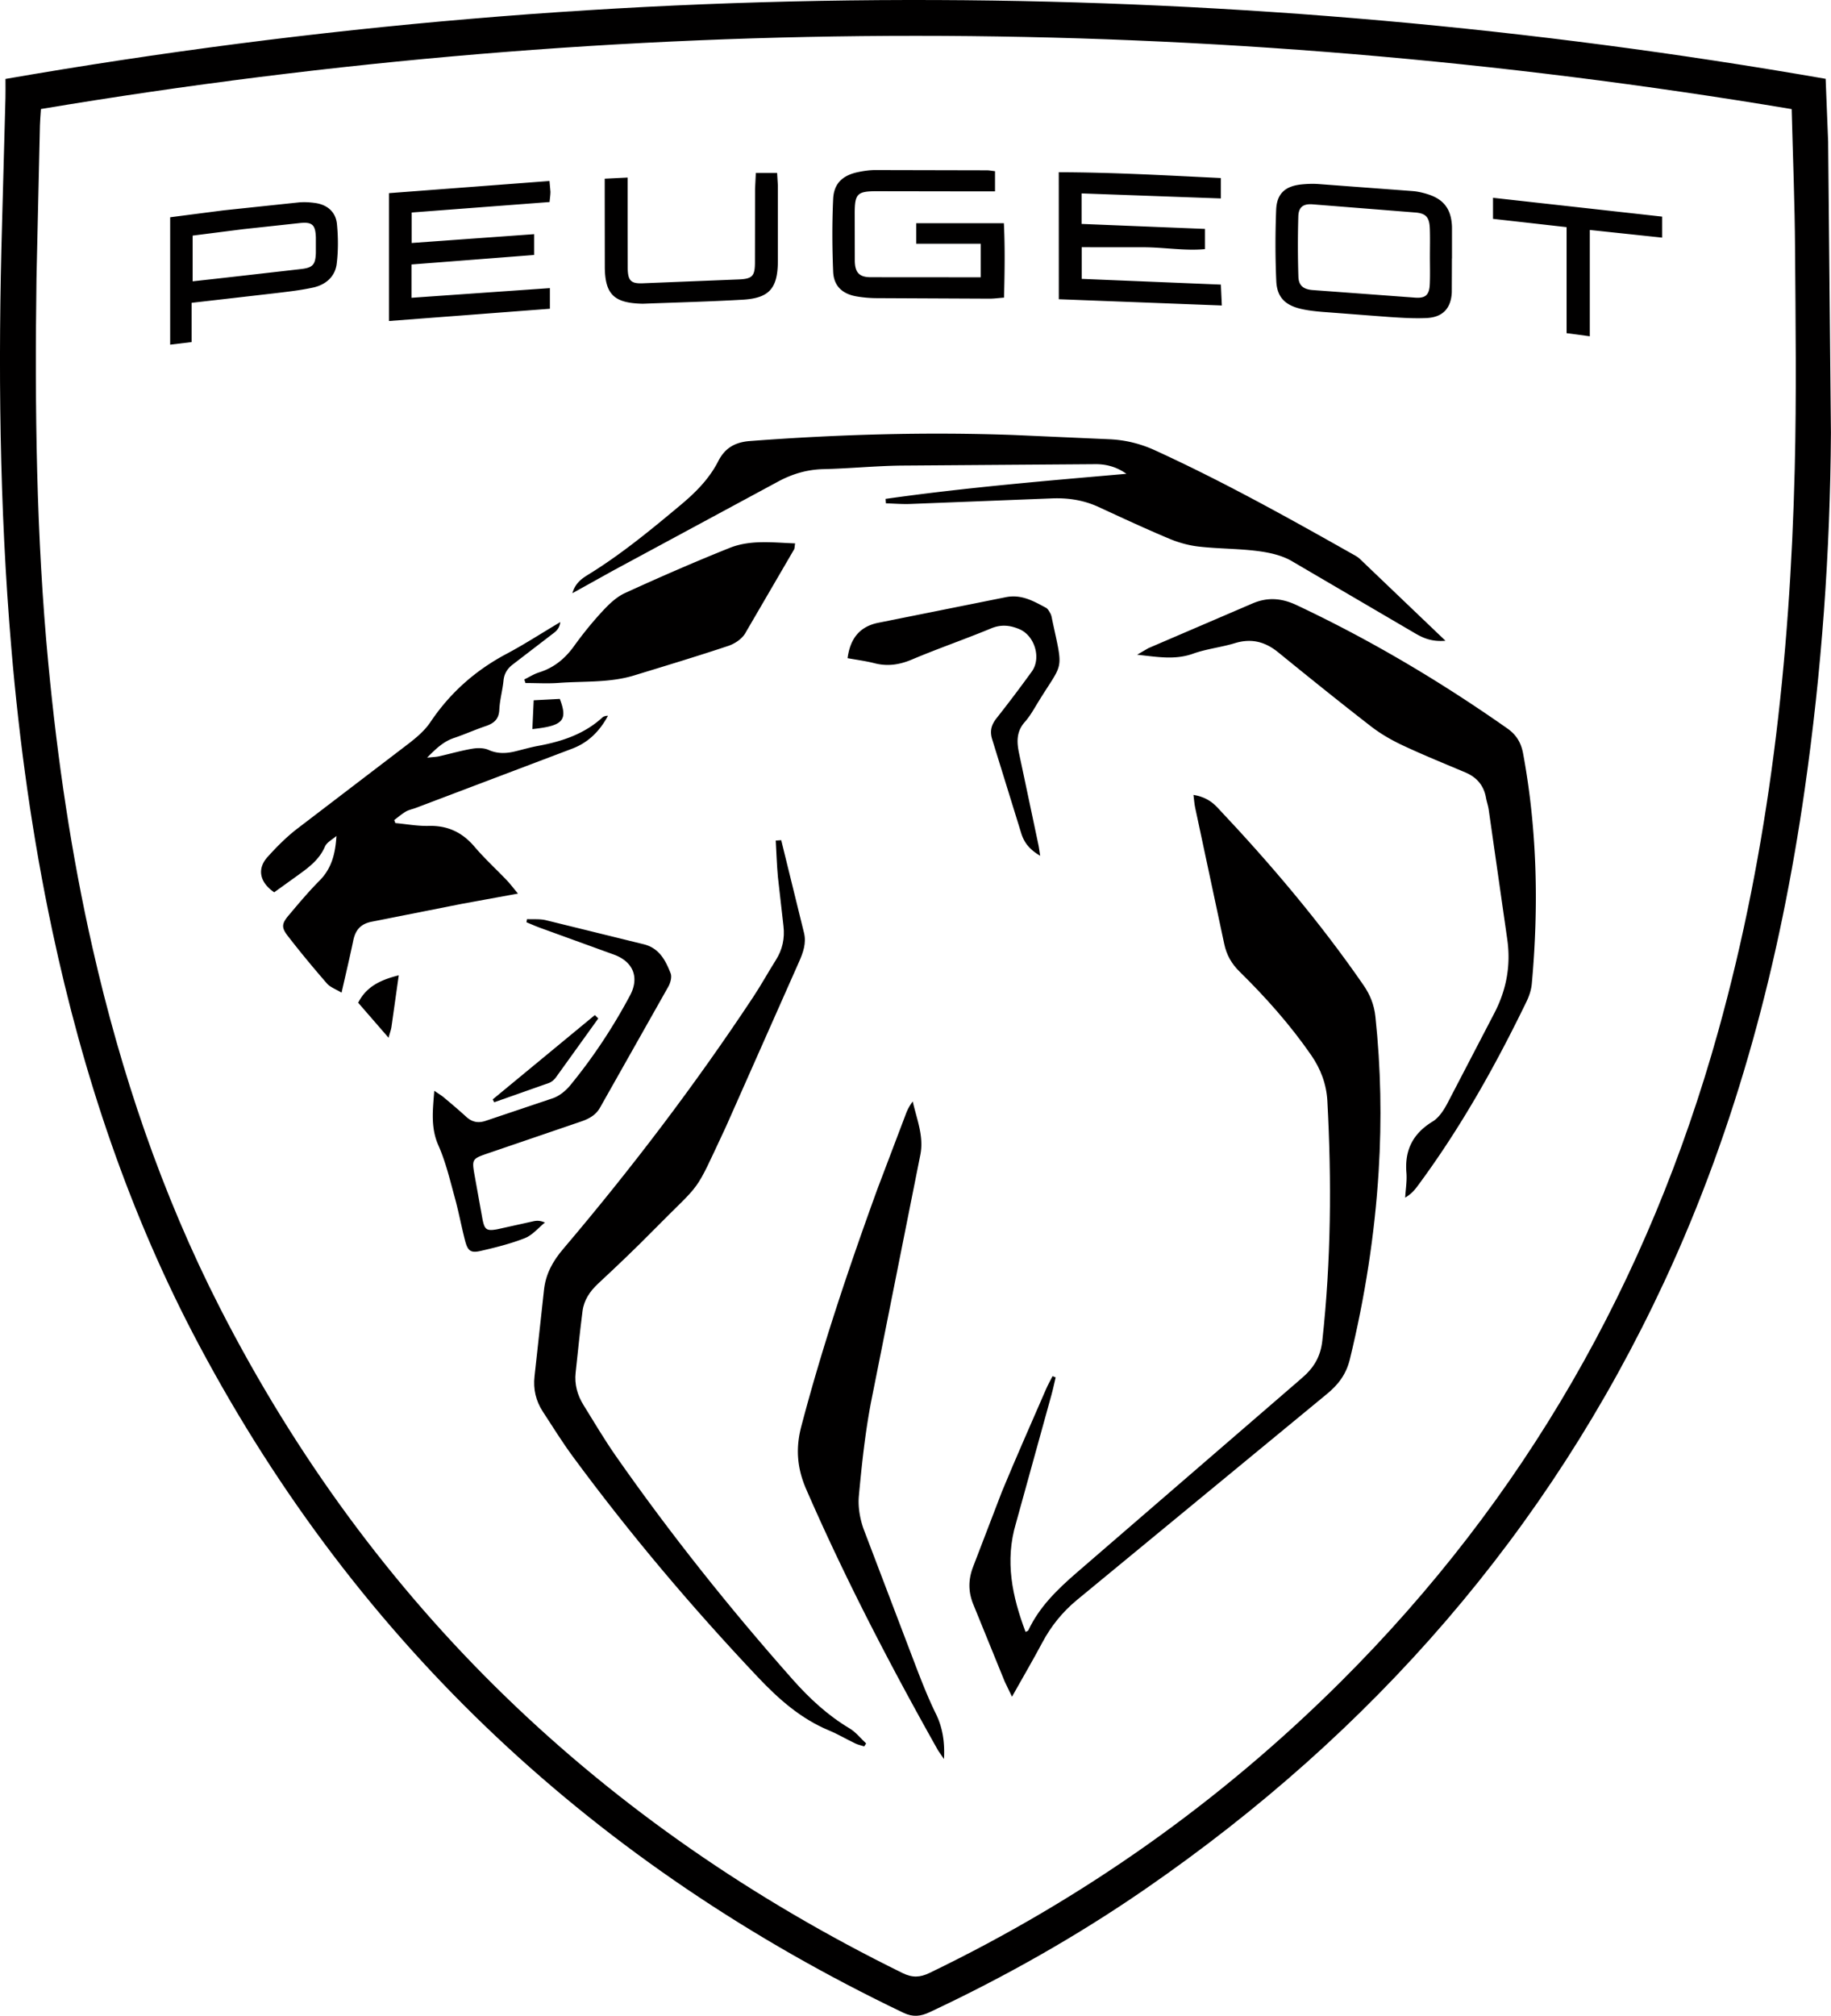
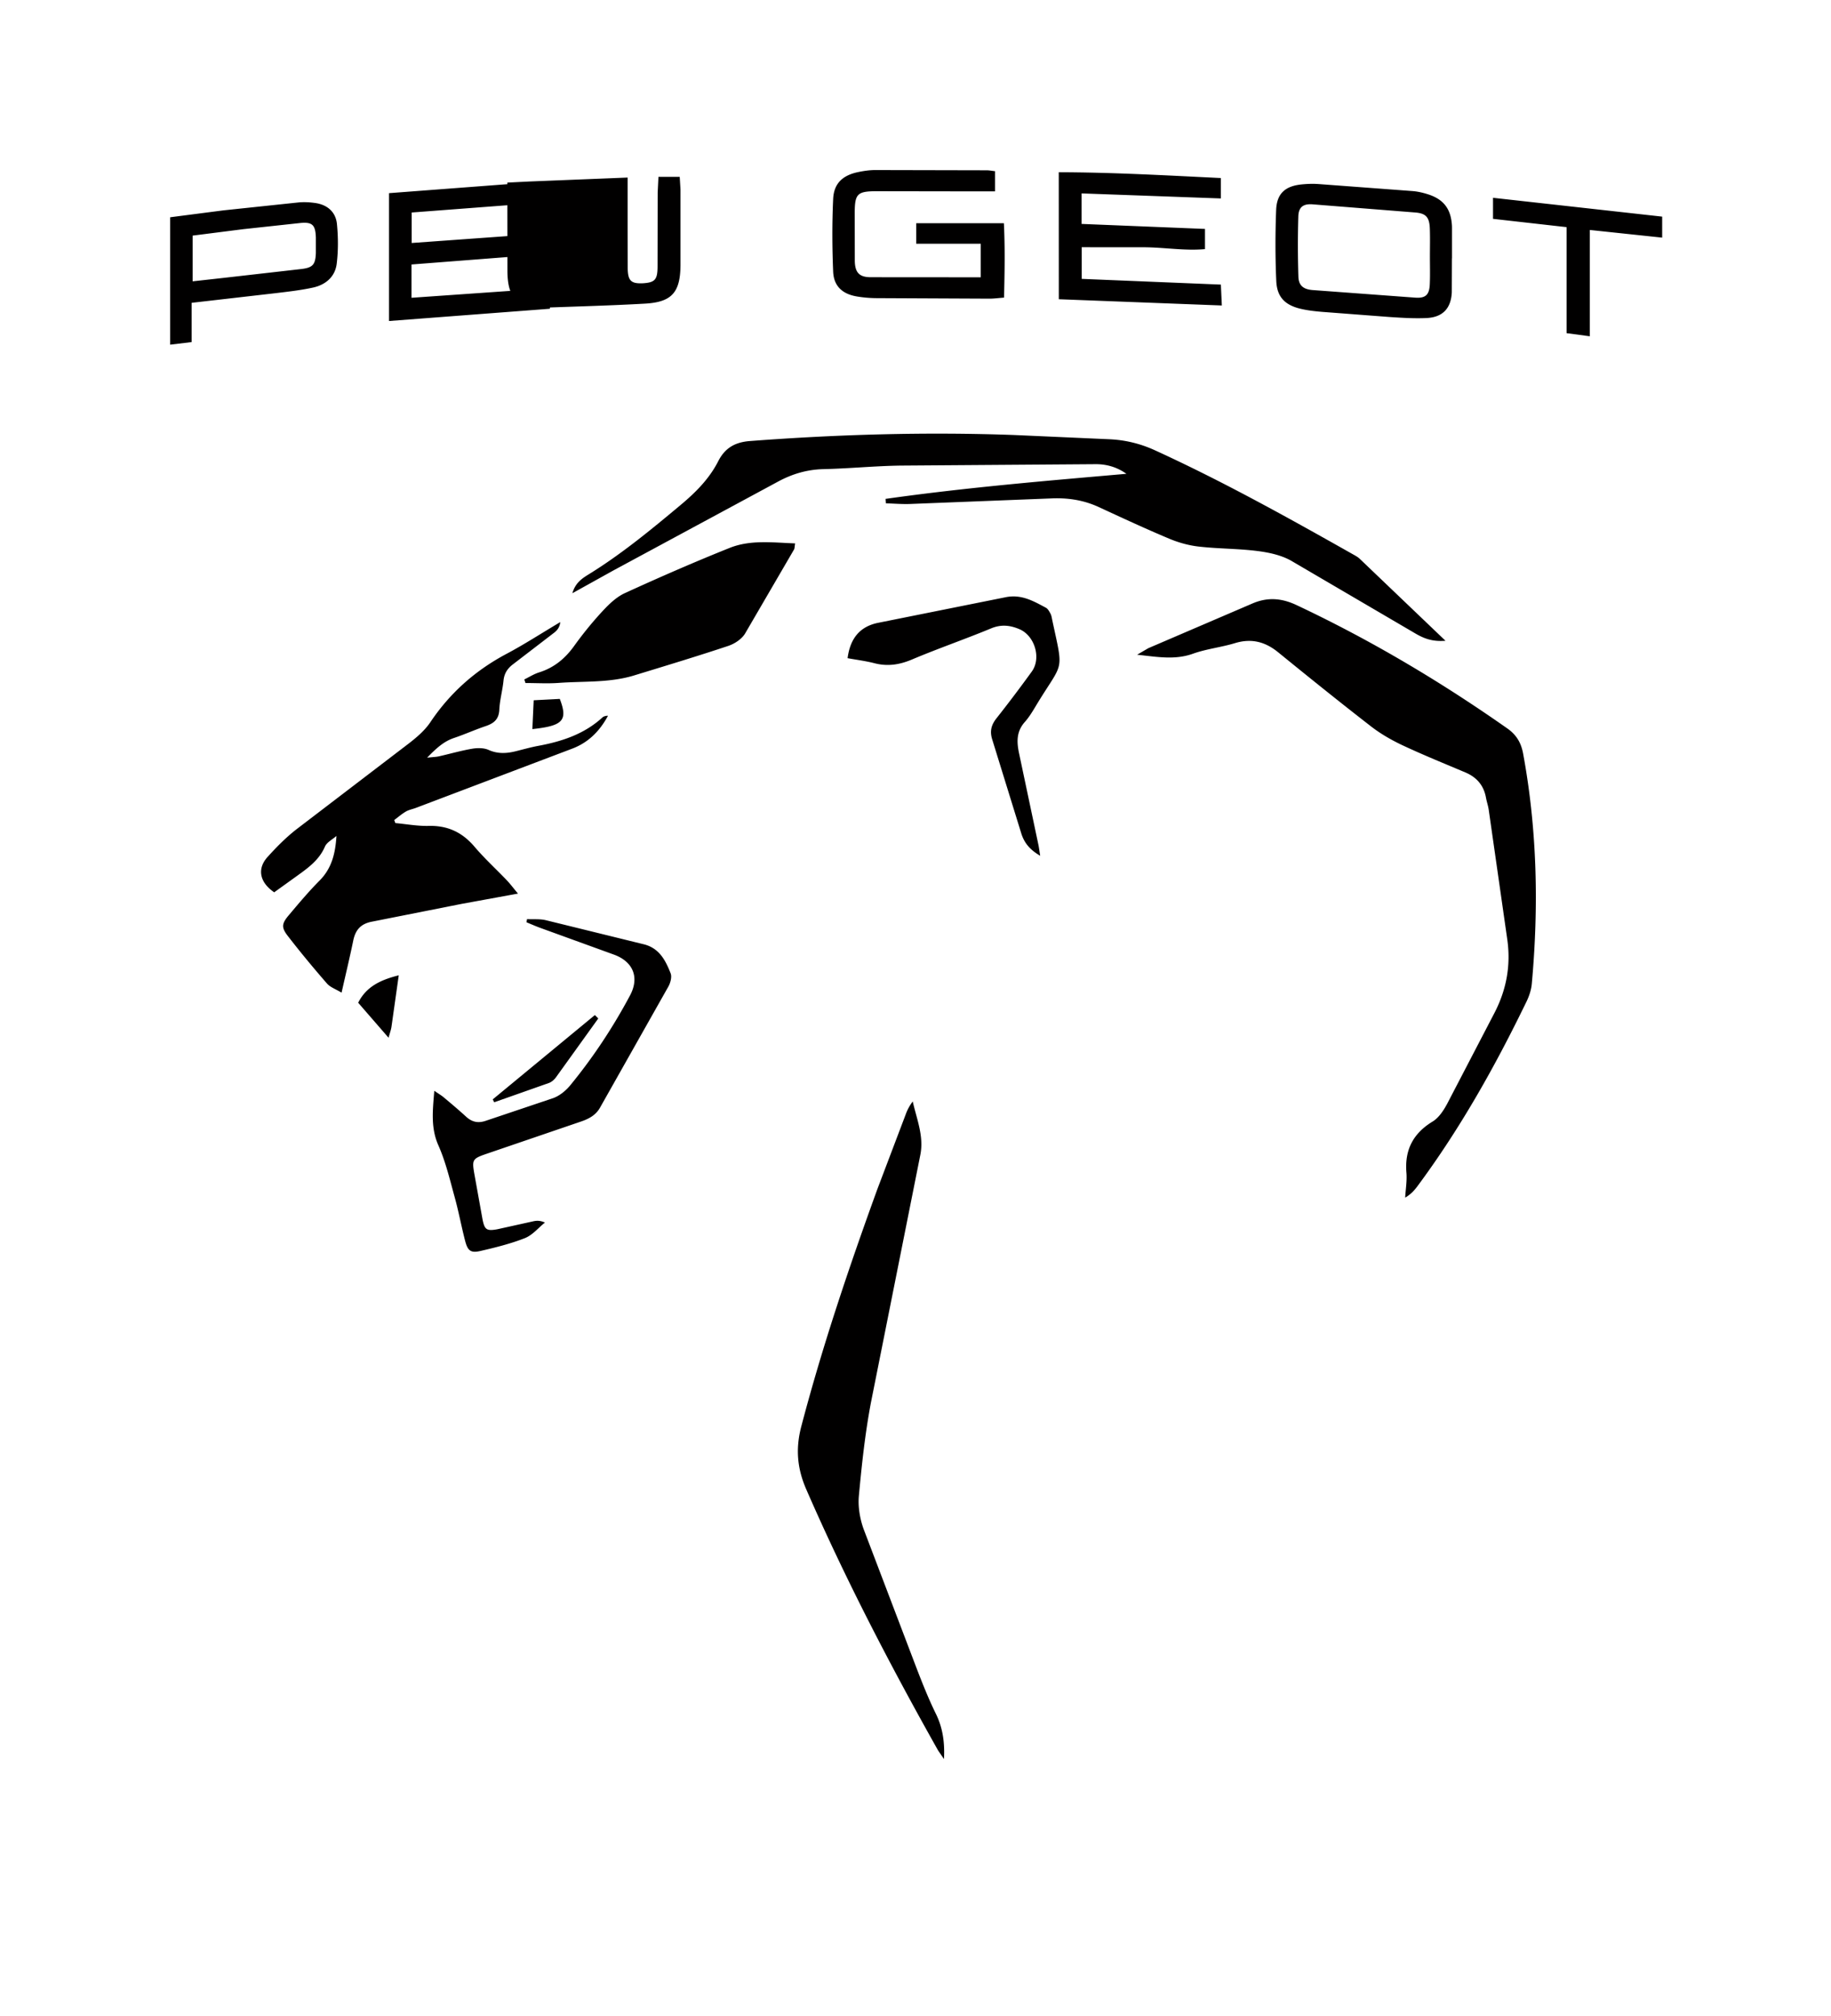
<svg xmlns="http://www.w3.org/2000/svg" viewBox="0 0 454.41 500" fill="#010000">
-   <path d="M1.36 19.58C78.15 6.25 155.08-.3 232.55.01 306.54.31 380 6.83 453.08 19.55l.62 15.59.69 72.21c-.17 29.6-2.3 59.1-6.5 88.42-6.06 42.29-16.76 83.27-34.84 122.11-28.93 62.13-72.48 111.8-128.71 150.59-17 11.73-34.93 21.85-53.63 30.62-2.24 1.05-4.13 1.27-6.49.15-76.08-36.41-135.03-90.92-174.81-165.6-17.26-32.41-28.8-66.94-36.43-102.8C8.04 207.66 4.8 184.23 2.8 160.6-.16 125.58-.5 90.52.51 55.43l.84-31.1c.04-1.4.01-2.8.01-4.75zm443.29 7.48C299.6 2.83 154.98 2.83 10.16 27.04c-.1 1.57-.22 2.82-.25 4.07l-.86 38.02c-.43 31.89-.08 63.76 2.95 95.55 2.26 23.73 5.69 47.25 10.98 70.5 7.04 30.95 17.11 60.86 31.57 89.15 37.87 74.07 94.98 128.46 169.42 165.04 2.45 1.21 4.36 1.13 6.76-.04 38.06-18.36 72.09-42.41 102.03-72.22 45.56-45.37 76.37-99.34 93.62-161.19 12.74-45.67 17.87-92.4 19.03-139.63.45-18.17.21-36.37.08-54.55-.07-11.39-.54-22.77-.84-34.68zm-193.5 393.78l-1.8-3.75-7.67-18.84c-1.43-3.29-1.43-6.4-.17-9.66l7.15-18.63c3.52-8.51 7.26-16.93 10.93-25.38.48-1.11 1.08-2.16 1.63-3.25.26.1.51.21.77.31-.35 1.45-.65 2.92-1.05 4.36l-8.8 31.8c-2.81 9.39-.93 18.19 2.38 26.96.27-.15.6-.21.69-.39 2.73-5.84 7.26-10.19 12-14.3l55.81-48.2c3.04-2.59 4.71-5.34 5.15-9.34 2.17-19.79 2.32-39.6 1.25-59.44-.22-4.17-1.65-7.97-4.05-11.43-5.2-7.5-11.24-14.28-17.73-20.66-1.99-1.95-3.24-4.13-3.82-6.9l-7.21-33.78c-.21-.96-.26-1.96-.42-3.16 2.53.41 4.35 1.44 5.88 3.06 13.12 13.89 25.46 28.41 36.33 44.15 1.63 2.36 2.63 4.86 2.94 7.78 1.36 12.77 1.6 25.54.81 38.35-.97 15.76-3.41 31.27-7.14 46.61-.9 3.71-2.82 6.29-5.75 8.68l-61.96 51.03c-3.6 2.97-6.47 6.51-8.66 10.65-2.27 4.27-4.73 8.45-7.49 13.37zm-57.27-212.45l5.67 23.05c.59 2.47-.22 4.8-1.22 7.06l-18.2 41.03c-8.24 17.56-5.41 12.85-18.12 25.76-4.4 4.47-8.95 8.79-13.54 13.06-2.06 1.92-3.54 4.08-3.9 6.85-.65 5.07-1.16 10.16-1.71 15.25-.32 2.91.43 5.6 1.96 8.06 2.63 4.24 5.17 8.55 8.02 12.63 13.51 19.32 28.19 37.71 43.82 55.36 4.18 4.72 8.74 8.96 14.2 12.21 1.55.92 2.74 2.47 4.09 3.72-.16.24-.31.49-.47.73-.75-.24-1.53-.39-2.23-.73-2.19-1.05-4.29-2.3-6.53-3.23-7.02-2.92-12.51-7.8-17.66-13.24-16.37-17.32-31.74-35.48-45.88-54.67-2.65-3.6-5.02-7.42-7.46-11.16-1.74-2.66-2.42-5.59-2.06-8.78L135 320c.41-3.99 2.19-7.19 4.77-10.22 16.92-19.92 32.72-40.68 47.15-62.48 1.98-2.98 3.7-6.13 5.62-9.16 1.65-2.6 2.25-5.4 1.9-8.43l-1.38-12.19c-.28-3-.36-6.02-.54-9.03l1.36-.1z" />
-   <path d="M219.78 123.74c19.81-2.81 39.75-4.47 59.77-6.22-2.29-1.64-4.87-2.4-7.62-2.39l-48.37.35c-6.39.09-12.78.73-19.17.88-4.09.09-7.78 1.19-11.33 3.11l-40.87 22.04-10.14 5.63c.75-2.61 2.42-3.68 4.09-4.71 8.09-4.99 15.39-11.01 22.66-17.08 3.78-3.15 7.19-6.53 9.45-10.96 1.65-3.24 4.11-4.72 7.9-5 21.84-1.65 43.7-2.29 65.59-1.49l23.39 1.04c4.02.16 7.8 1.06 11.48 2.74 16.89 7.72 33.1 16.74 49.25 25.86.56.31 1.14.63 1.59 1.06l21.28 20.33c-3.5.29-5.65-.71-7.85-2.03l-30.46-17.83c-2.47-1.39-5.51-2.04-8.36-2.4-4.81-.61-9.71-.55-14.54-1.1-2.49-.28-5.01-.98-7.33-1.95-5.89-2.47-11.7-5.17-17.5-7.85-3.81-1.76-7.75-2.34-11.94-2.14l-34.9 1.37c-1.99.07-3.99-.1-5.99-.16l-.08-1.1zM83.5 207.34c-.98.87-2.39 1.56-2.86 2.65-1.47 3.4-4.28 5.35-7.08 7.37l-5.51 3.96c-3.62-2.46-4.3-5.82-1.66-8.75 2.22-2.46 4.59-4.86 7.2-6.89l27.78-21.21c2-1.54 4.03-3.26 5.42-5.32 4.89-7.3 11.19-12.87 18.93-16.98 4.4-2.33 8.59-5.06 13.33-7.87-.21 1.83-1.31 2.45-2.2 3.15l-9.45 7.25c-1.43 1.06-2.26 2.3-2.44 4.11-.24 2.42-.93 4.8-1.04 7.21-.11 2.35-1.3 3.37-3.33 4.06-2.67.9-5.24 2.06-7.91 2.96-2.53.85-4.37 2.52-6.68 4.89 1.43-.16 2.21-.17 2.96-.34 2.75-.62 5.46-1.41 8.23-1.88 1.31-.22 2.88-.23 4.05.29 2.28 1.02 4.45.9 6.73.34 1.86-.46 3.71-.99 5.6-1.34 5.87-1.09 11.4-2.9 15.92-7.03.33-.3.82-.44 1.4-.44-2.02 3.75-4.81 6.62-8.88 8.16l-38.76 14.68c-.84.32-1.76.48-2.52.92-1.02.6-1.93 1.39-2.89 2.11l.28.75c2.75.25 5.51.77 8.26.7 4.72-.12 8.35 1.59 11.39 5.17 2.48 2.92 5.33 5.52 7.99 8.3.86.9 1.6 1.9 2.79 3.32l-13.92 2.54-22.21 4.4c-2.85.51-4.2 2.03-4.75 4.71-.85 4.12-1.84 8.22-2.9 12.92-1.41-.86-2.79-1.32-3.62-2.26-3.36-3.86-6.63-7.8-9.76-11.85-1.61-2.09-1.47-3.03.29-5.11 2.48-2.94 4.95-5.89 7.66-8.61 2.99-3.01 3.9-6.73 4.16-11.04zm198.71-44.95l2.78-1.62 25.75-11.05c3.8-1.66 7.31-1.39 11.05.37 18.35 8.64 35.72 18.95 52.31 30.6 2.27 1.6 3.42 3.58 3.91 6.27 3.49 18.9 3.88 37.92 2.15 57.01-.13 1.49-.63 3.02-1.28 4.38-7.77 16.04-16.47 31.55-27.12 45.89-.75 1-1.57 1.95-3.03 2.81.12-2.07.48-4.15.31-6.2-.46-5.64 1.65-9.72 6.51-12.68 1.53-.93 2.71-2.74 3.6-4.39l11.7-22.47c3.05-5.86 4.17-12 3.18-18.58l-4.57-31.91c-.15-1.01-.5-1.99-.68-2.99-.55-3.03-2.3-5.05-5.11-6.24-5.18-2.19-10.41-4.31-15.5-6.69-2.75-1.29-5.45-2.83-7.85-4.68-7.8-6.04-15.47-12.22-23.12-18.44-3.24-2.63-6.65-3.5-10.72-2.26-3.42 1.04-7.06 1.42-10.41 2.62-4.42 1.58-8.71.82-13.86.25zM234.27 436.3l-1.47-2.15c-11.87-21.09-23.03-42.54-32.71-64.75-2.27-5.22-2.67-10.12-1.23-15.6 5.24-19.95 11.84-39.46 18.87-58.83l7.08-18.66a11.71 11.71 0 0 1 1.71-3.11c.99 4.4 2.81 8.63 1.88 13.26l-12.24 61.35c-1.46 7.66-2.29 15.45-3.01 23.22-.25 2.7.26 5.69 1.19 8.26l13.25 34.79c1.43 3.7 2.91 7.4 4.65 10.95 1.76 3.54 2.25 7.27 2.03 11.27zM130.12 168.52c1.23-.59 2.4-1.35 3.69-1.75 3.69-1.16 6.43-3.42 8.67-6.54 2.16-3 4.51-5.9 7.02-8.61 1.61-1.74 3.46-3.53 5.56-4.5 8.59-3.93 17.25-7.71 26.02-11.22 5.18-2.07 10.69-1.32 16.25-1.12-.14.82-.11 1.24-.28 1.53l-12.16 20.86c-.84 1.37-2.6 2.52-4.17 3.04-7.75 2.58-15.57 4.94-23.39 7.33-6.08 1.85-12.41 1.38-18.64 1.84-2.75.2-5.52.03-8.28.03-.1-.29-.19-.59-.29-.89zm.68 59.45c1.56.08 3.17-.09 4.67.27l24.21 5.95c3.91.93 5.48 3.98 6.75 7.22.35.89-.03 2.33-.54 3.26l-16.99 30.08c-1.08 1.91-2.86 2.81-4.86 3.48l-23.23 7.93c-3.52 1.21-3.7 1.45-3.11 4.89l2.04 11.33c.52 2.63 1.01 3 3.67 2.52l8.99-1.99c.81-.17 1.66-.2 2.84.32-1.64 1.32-3.09 3.12-4.96 3.86-3.55 1.4-7.31 2.33-11.04 3.19-2.43.56-3.17-.04-3.82-2.56-.93-3.59-1.6-7.25-2.59-10.82-1.19-4.31-2.22-8.72-4.02-12.78-1.95-4.38-1.42-8.65-1.03-13.57 1.03.71 1.75 1.13 2.37 1.65 1.86 1.56 3.73 3.13 5.52 4.77 1.46 1.34 2.98 1.68 4.9 1.02l16.72-5.62c1.59-.58 3.12-1.83 4.21-3.15 5.7-6.94 10.64-14.41 14.87-22.34 2.34-4.4.81-8.3-3.91-10.07l-18.39-6.67c-1.15-.42-2.27-.92-3.4-1.38.03-.26.08-.52.13-.79zm127.35-15.71c-2.75-1.61-4.04-3.37-4.74-5.7l-7.14-23.07c-.67-2.07-.3-3.63 1.01-5.3 3.01-3.81 5.94-7.69 8.79-11.63 2.4-3.32.73-8.9-3.09-10.51-2.29-.97-4.51-1.23-7.01-.19-6.49 2.69-13.15 4.98-19.62 7.71-3.1 1.31-6.04 1.77-9.29.94-2.21-.57-4.48-.85-6.71-1.26.65-4.97 3.1-7.86 7.57-8.77l31.56-6.33c3.94-.84 6.95.91 10.09 2.59.5.27.84.93 1.14 1.48.23.44.31.97.41 1.47 2.8 13.13 2.87 10.16-3.38 20.3-1.07 1.74-2.07 3.58-3.41 5.09-2.16 2.43-2.01 5.07-1.39 7.93l4.76 22.5c.16.73.24 1.48.45 2.75zM136.47 71.46v5.12l-39.92 3.04V47.91l39.82-3.02.24 2.66c0 .75-.12 1.5-.22 2.56l-34.22 2.6v7.56l30.4-2.19v5.16l-30.45 2.36v8.26l34.35-2.4zm106.93-2.68v-8.32h-16.01v-5.1h21.75c.3 6.09.19 12.14.04 18.46-1.38.1-2.49.26-3.6.26l-28.03-.13c-1.66-.01-3.33-.15-4.96-.43-3.54-.61-5.66-2.56-5.82-6.12-.25-6-.28-12.03 0-18.04.18-3.89 2.36-5.89 6.26-6.69 1.37-.28 2.79-.49 4.18-.49l27.65.06c.62 0 1.23.13 2.08.22v5.01h-4.19l-25.34-.04c-4.67.02-5.27.68-5.29 5.38l.02 11.91c.06 2.9 1.11 4.02 3.93 4.04l27.33.02zm25.02-20.81v7.57l30.63 1.24v5.01c-5 .46-10.05-.43-15.1-.46l-15.5-.01v7.85l34.54 1.42.24 5.18-40.46-1.55-.01-31.5c13.58.03 26.78.79 40.22 1.44v5.06l-34.56-1.25zm91.91 16.11l-.03 8.43c-.19 3.98-2.25 6.17-6.22 6.37-3.05.15-6.13-.05-9.19-.25l-16.81-1.28c-1.78-.15-3.57-.35-5.3-.76-3.88-.92-5.87-2.92-6.04-6.9-.26-5.87-.26-11.76-.03-17.63.16-4.06 2.25-5.91 6.32-6.32 1.39-.14 2.81-.19 4.21-.09l23.31 1.74c1.26.1 2.53.39 3.74.77 4.01 1.25 5.83 3.68 6.05 7.87a19.77 19.77 0 0 1 .01.77v7.29c0-.01-.01-.01-.02-.01zm-5.46-.47c0-2.3.06-4.6-.02-6.89-.1-2.78-.9-3.78-3.56-4.01l-25.56-2.03c-2.35-.17-3.46.73-3.52 3.02a247.73 247.73 0 0 0 .02 14.93c.07 2.16 1.2 3.12 3.48 3.31l25.57 1.89c2.55.17 3.45-.74 3.56-3.33.1-2.3.03-4.6.03-6.89zM47.56 75.11v9.74l-5.33.64v-31.6l13.21-1.71 18.66-1.97c1.38-.13 2.81-.05 4.18.15 2.99.44 5.04 2.23 5.34 5.19.32 3.27.34 6.63-.06 9.89-.4 3.21-2.75 5.2-5.84 5.88-3.1.68-6.28 1.03-9.44 1.41l-20.72 2.38zm.25-5.33l7.65-.85 19.39-2.21c2.83-.35 3.43-1.14 3.54-3.97v-3.83c-.1-3.16-.89-3.91-3.93-3.6l-14.07 1.52-12.58 1.6v11.34zm107.95-25.74v12.92l.02 9.6c.06 2.98.76 3.8 3.6 3.71l24.17-.97c3.16-.16 3.78-.89 3.81-4.04l.03-18.44.19-3.92h5.28l.19 3.11v18.82c-.05 6.73-2.16 9.13-8.77 9.51-8.18.47-16.37.68-24.55.99-.26.01-.51 0-.77-.01-6.57-.24-8.76-2.38-8.86-8.89l-.02-17.67v-4.44l5.68-.28zm256.75 9.69v5.21l-17.96-1.9v26.37l-5.76-.77v-26.3l-18.26-2.06v-5.22l41.98 4.67zM148.48 252.61L138 267.18c-.43.6-1.09 1.18-1.76 1.43l-13.59 4.79-.36-.72 25.34-20.91.85.84zm-49.52-10.7l-1.81 12.8c-.11.72-.37 1.42-.72 2.68l-7.54-8.68c1.99-3.93 5.41-5.64 10.07-6.8zm33.49-68.22l6.48-.34c2.04 5.34.82 6.68-6.81 7.49l.33-7.15z" />
+   <path d="M219.78 123.74c19.81-2.81 39.75-4.47 59.77-6.22-2.29-1.64-4.87-2.4-7.62-2.39l-48.37.35c-6.39.09-12.78.73-19.17.88-4.09.09-7.78 1.19-11.33 3.11l-40.87 22.04-10.14 5.63c.75-2.61 2.42-3.68 4.09-4.71 8.09-4.99 15.39-11.01 22.66-17.08 3.78-3.15 7.19-6.53 9.45-10.96 1.65-3.24 4.11-4.72 7.9-5 21.84-1.65 43.7-2.29 65.59-1.49l23.39 1.04c4.02.16 7.8 1.06 11.48 2.74 16.89 7.72 33.1 16.74 49.25 25.86.56.31 1.14.63 1.59 1.06l21.28 20.33c-3.5.29-5.65-.71-7.85-2.03l-30.46-17.83c-2.47-1.39-5.51-2.04-8.36-2.4-4.81-.61-9.71-.55-14.54-1.1-2.49-.28-5.01-.98-7.33-1.95-5.89-2.47-11.7-5.17-17.5-7.85-3.81-1.76-7.75-2.34-11.94-2.14l-34.9 1.37c-1.99.07-3.99-.1-5.99-.16l-.08-1.1zM83.5 207.34c-.98.87-2.39 1.56-2.86 2.65-1.47 3.4-4.28 5.35-7.08 7.37l-5.51 3.96c-3.62-2.46-4.3-5.82-1.66-8.75 2.22-2.46 4.59-4.86 7.2-6.89l27.78-21.21c2-1.54 4.03-3.26 5.42-5.32 4.89-7.3 11.19-12.87 18.93-16.98 4.4-2.33 8.59-5.06 13.33-7.87-.21 1.83-1.31 2.45-2.2 3.15l-9.45 7.25c-1.43 1.06-2.26 2.3-2.44 4.11-.24 2.42-.93 4.8-1.04 7.21-.11 2.35-1.3 3.37-3.33 4.06-2.67.9-5.24 2.06-7.91 2.96-2.53.85-4.37 2.52-6.68 4.89 1.43-.16 2.21-.17 2.96-.34 2.75-.62 5.46-1.41 8.23-1.88 1.31-.22 2.88-.23 4.05.29 2.28 1.02 4.45.9 6.73.34 1.86-.46 3.71-.99 5.6-1.34 5.87-1.09 11.4-2.9 15.92-7.03.33-.3.82-.44 1.4-.44-2.02 3.75-4.81 6.62-8.88 8.16l-38.76 14.68c-.84.32-1.76.48-2.52.92-1.02.6-1.93 1.39-2.89 2.11l.28.75c2.75.25 5.51.77 8.26.7 4.72-.12 8.35 1.59 11.39 5.17 2.48 2.92 5.33 5.52 7.99 8.3.86.9 1.6 1.9 2.79 3.32l-13.92 2.54-22.21 4.4c-2.85.51-4.2 2.03-4.75 4.71-.85 4.12-1.84 8.22-2.9 12.92-1.41-.86-2.79-1.32-3.62-2.26-3.36-3.86-6.63-7.8-9.76-11.85-1.61-2.09-1.47-3.03.29-5.11 2.48-2.94 4.95-5.89 7.66-8.61 2.99-3.01 3.9-6.73 4.16-11.04zm198.71-44.95l2.78-1.62 25.75-11.05c3.8-1.66 7.31-1.39 11.05.37 18.35 8.64 35.72 18.95 52.31 30.6 2.27 1.6 3.42 3.58 3.91 6.27 3.49 18.9 3.88 37.92 2.15 57.01-.13 1.49-.63 3.02-1.28 4.38-7.77 16.04-16.47 31.55-27.12 45.89-.75 1-1.57 1.95-3.03 2.81.12-2.07.48-4.15.31-6.2-.46-5.64 1.65-9.72 6.51-12.68 1.53-.93 2.71-2.74 3.6-4.39l11.7-22.47c3.05-5.86 4.17-12 3.18-18.58l-4.57-31.91c-.15-1.01-.5-1.99-.68-2.99-.55-3.03-2.3-5.05-5.11-6.24-5.18-2.19-10.41-4.31-15.5-6.69-2.75-1.29-5.45-2.83-7.85-4.68-7.8-6.04-15.47-12.22-23.12-18.44-3.24-2.63-6.65-3.5-10.72-2.26-3.42 1.04-7.06 1.42-10.41 2.62-4.42 1.58-8.71.82-13.86.25zM234.27 436.3l-1.47-2.15c-11.87-21.09-23.03-42.54-32.71-64.75-2.27-5.22-2.67-10.12-1.23-15.6 5.24-19.95 11.84-39.46 18.87-58.83l7.08-18.66a11.71 11.71 0 0 1 1.71-3.11c.99 4.4 2.81 8.63 1.88 13.26l-12.24 61.35c-1.46 7.66-2.29 15.45-3.01 23.22-.25 2.7.26 5.69 1.19 8.26l13.25 34.79c1.43 3.7 2.91 7.4 4.65 10.95 1.76 3.54 2.25 7.27 2.03 11.27zM130.12 168.52c1.23-.59 2.4-1.35 3.69-1.75 3.69-1.16 6.43-3.42 8.67-6.54 2.16-3 4.51-5.9 7.02-8.61 1.61-1.74 3.46-3.53 5.56-4.5 8.59-3.93 17.25-7.71 26.02-11.22 5.18-2.07 10.69-1.32 16.25-1.12-.14.82-.11 1.24-.28 1.53l-12.16 20.86c-.84 1.37-2.6 2.52-4.17 3.04-7.75 2.58-15.57 4.94-23.39 7.33-6.08 1.85-12.41 1.38-18.64 1.84-2.75.2-5.52.03-8.28.03-.1-.29-.19-.59-.29-.89zm.68 59.45c1.56.08 3.17-.09 4.67.27l24.21 5.95c3.91.93 5.48 3.98 6.75 7.22.35.89-.03 2.33-.54 3.26l-16.99 30.08c-1.08 1.91-2.86 2.81-4.86 3.48l-23.23 7.93c-3.52 1.21-3.7 1.45-3.11 4.89l2.04 11.33c.52 2.63 1.01 3 3.67 2.52l8.99-1.99c.81-.17 1.66-.2 2.84.32-1.64 1.32-3.09 3.12-4.96 3.86-3.55 1.4-7.31 2.33-11.04 3.19-2.43.56-3.17-.04-3.82-2.56-.93-3.59-1.6-7.25-2.59-10.82-1.19-4.31-2.22-8.72-4.02-12.78-1.95-4.38-1.42-8.65-1.03-13.57 1.03.71 1.75 1.13 2.37 1.65 1.86 1.56 3.73 3.13 5.52 4.77 1.46 1.34 2.98 1.68 4.9 1.02l16.72-5.62c1.59-.58 3.12-1.83 4.21-3.15 5.7-6.94 10.64-14.41 14.87-22.34 2.34-4.4.81-8.3-3.91-10.07l-18.39-6.67c-1.15-.42-2.27-.92-3.4-1.38.03-.26.08-.52.13-.79zm127.35-15.71c-2.75-1.61-4.04-3.37-4.74-5.7l-7.14-23.07c-.67-2.07-.3-3.63 1.01-5.3 3.01-3.81 5.94-7.69 8.79-11.63 2.4-3.32.73-8.9-3.09-10.51-2.29-.97-4.51-1.23-7.01-.19-6.49 2.69-13.15 4.98-19.62 7.71-3.1 1.31-6.04 1.77-9.29.94-2.21-.57-4.48-.85-6.71-1.26.65-4.97 3.1-7.86 7.57-8.77l31.56-6.33c3.94-.84 6.95.91 10.09 2.59.5.27.84.93 1.14 1.48.23.44.31.97.41 1.47 2.8 13.13 2.87 10.16-3.38 20.3-1.07 1.74-2.07 3.58-3.41 5.09-2.16 2.43-2.01 5.07-1.39 7.93l4.76 22.5c.16.73.24 1.48.45 2.75zM136.47 71.46v5.12l-39.92 3.04V47.91l39.82-3.02.24 2.66c0 .75-.12 1.5-.22 2.56l-34.22 2.6v7.56l30.4-2.19v5.16l-30.45 2.36v8.26l34.35-2.4zm106.93-2.68v-8.32h-16.01v-5.1h21.75c.3 6.09.19 12.14.04 18.46-1.38.1-2.49.26-3.6.26l-28.03-.13c-1.66-.01-3.33-.15-4.96-.43-3.54-.61-5.66-2.56-5.82-6.12-.25-6-.28-12.03 0-18.04.18-3.89 2.36-5.89 6.26-6.69 1.37-.28 2.79-.49 4.18-.49l27.65.06c.62 0 1.23.13 2.08.22v5.01h-4.19l-25.34-.04c-4.67.02-5.27.68-5.29 5.38l.02 11.91c.06 2.9 1.11 4.02 3.93 4.04l27.33.02zm25.02-20.81v7.57l30.63 1.24v5.01c-5 .46-10.05-.43-15.1-.46l-15.5-.01v7.85l34.54 1.42.24 5.18-40.46-1.55-.01-31.5c13.58.03 26.78.79 40.22 1.44v5.06l-34.56-1.25zm91.91 16.11l-.03 8.43c-.19 3.98-2.25 6.17-6.22 6.37-3.05.15-6.13-.05-9.19-.25l-16.81-1.28c-1.78-.15-3.57-.35-5.3-.76-3.88-.92-5.87-2.92-6.04-6.9-.26-5.87-.26-11.76-.03-17.63.16-4.06 2.25-5.91 6.32-6.32 1.39-.14 2.81-.19 4.21-.09l23.31 1.74c1.26.1 2.53.39 3.74.77 4.01 1.25 5.83 3.68 6.05 7.87a19.77 19.77 0 0 1 .01.77v7.29c0-.01-.01-.01-.02-.01zm-5.46-.47c0-2.3.06-4.6-.02-6.89-.1-2.78-.9-3.78-3.56-4.01l-25.56-2.03c-2.35-.17-3.46.73-3.52 3.02a247.73 247.73 0 0 0 .02 14.93c.07 2.16 1.2 3.12 3.48 3.31l25.57 1.89c2.55.17 3.45-.74 3.56-3.33.1-2.3.03-4.6.03-6.89zM47.56 75.11v9.74l-5.33.64v-31.6l13.21-1.71 18.66-1.97c1.38-.13 2.81-.05 4.18.15 2.99.44 5.04 2.23 5.34 5.19.32 3.27.34 6.63-.06 9.89-.4 3.21-2.75 5.2-5.84 5.88-3.1.68-6.28 1.03-9.44 1.41l-20.72 2.38zm.25-5.33l7.65-.85 19.39-2.21c2.83-.35 3.43-1.14 3.54-3.97v-3.83c-.1-3.16-.89-3.91-3.93-3.6l-14.07 1.52-12.58 1.6v11.34zm107.95-25.74v12.92l.02 9.6c.06 2.98.76 3.8 3.6 3.71c3.16-.16 3.78-.89 3.81-4.04l.03-18.44.19-3.92h5.28l.19 3.11v18.82c-.05 6.73-2.16 9.13-8.77 9.51-8.18.47-16.37.68-24.55.99-.26.01-.51 0-.77-.01-6.57-.24-8.76-2.38-8.86-8.89l-.02-17.67v-4.44l5.68-.28zm256.75 9.69v5.21l-17.96-1.9v26.37l-5.76-.77v-26.3l-18.26-2.06v-5.22l41.98 4.67zM148.48 252.61L138 267.18c-.43.6-1.09 1.18-1.76 1.43l-13.59 4.79-.36-.72 25.34-20.91.85.84zm-49.52-10.7l-1.81 12.8c-.11.72-.37 1.42-.72 2.68l-7.54-8.68c1.99-3.93 5.41-5.64 10.07-6.8zm33.49-68.22l6.48-.34c2.04 5.34.82 6.68-6.81 7.49l.33-7.15z" />
</svg>